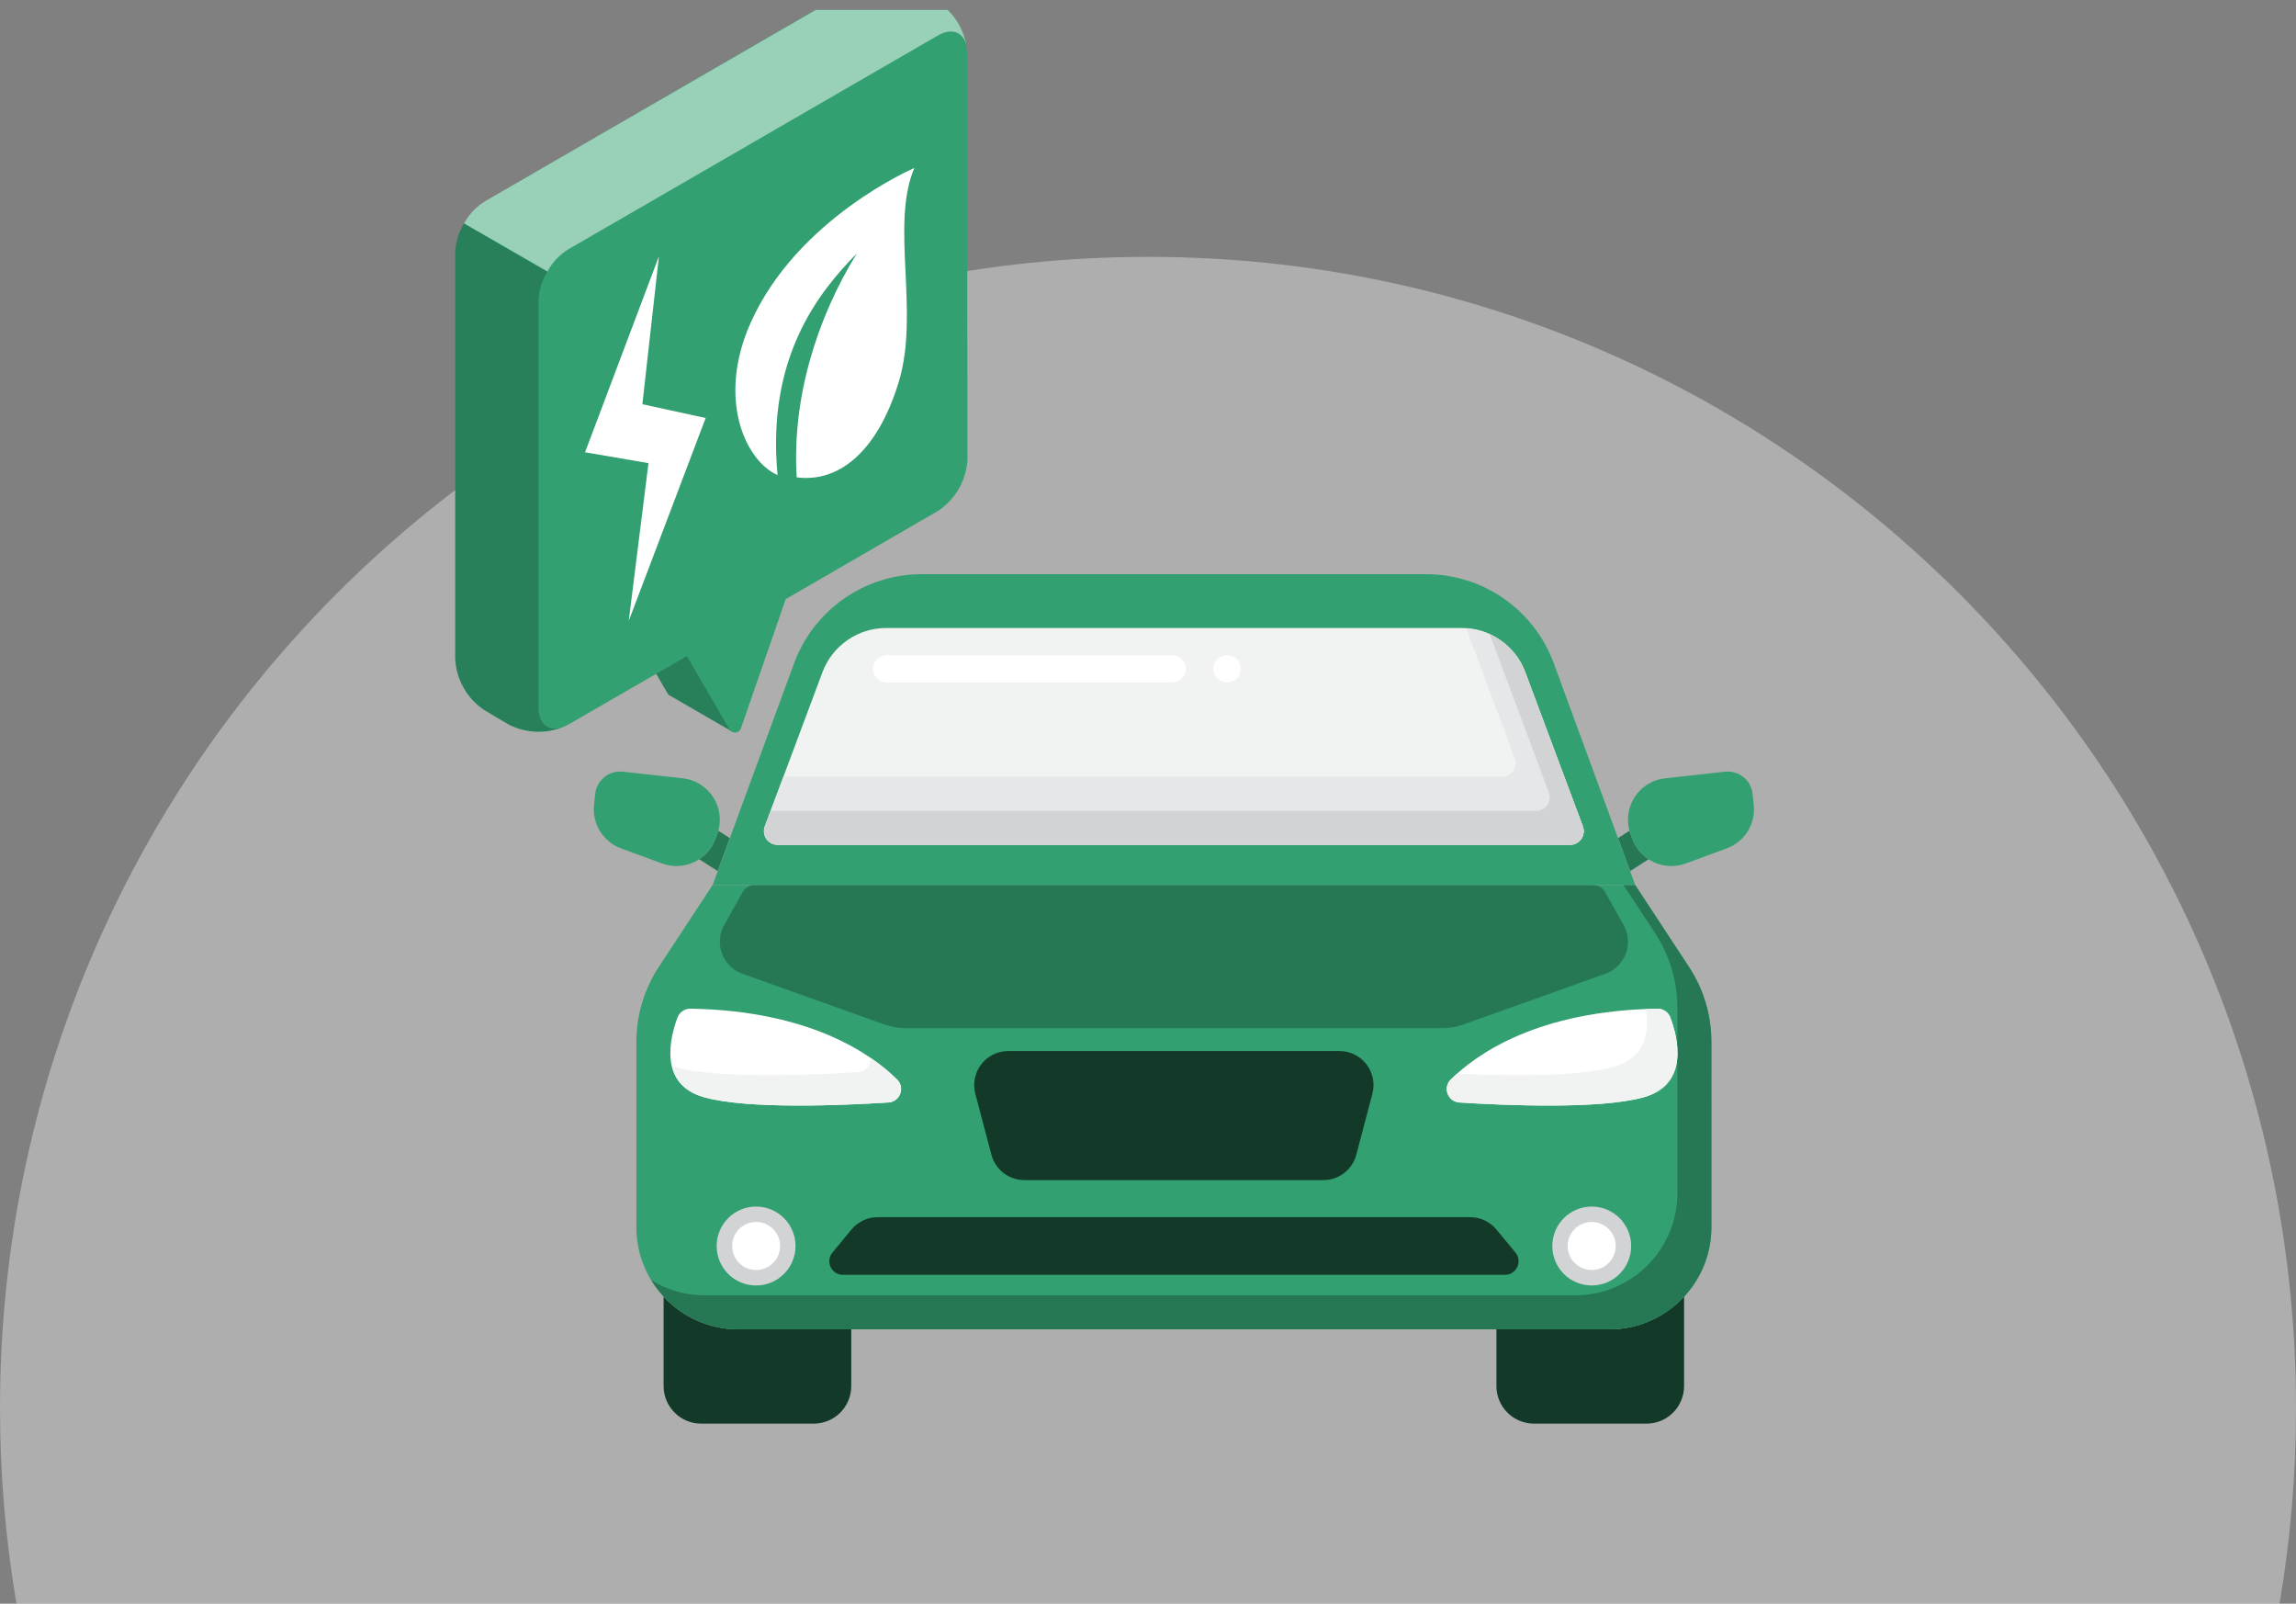
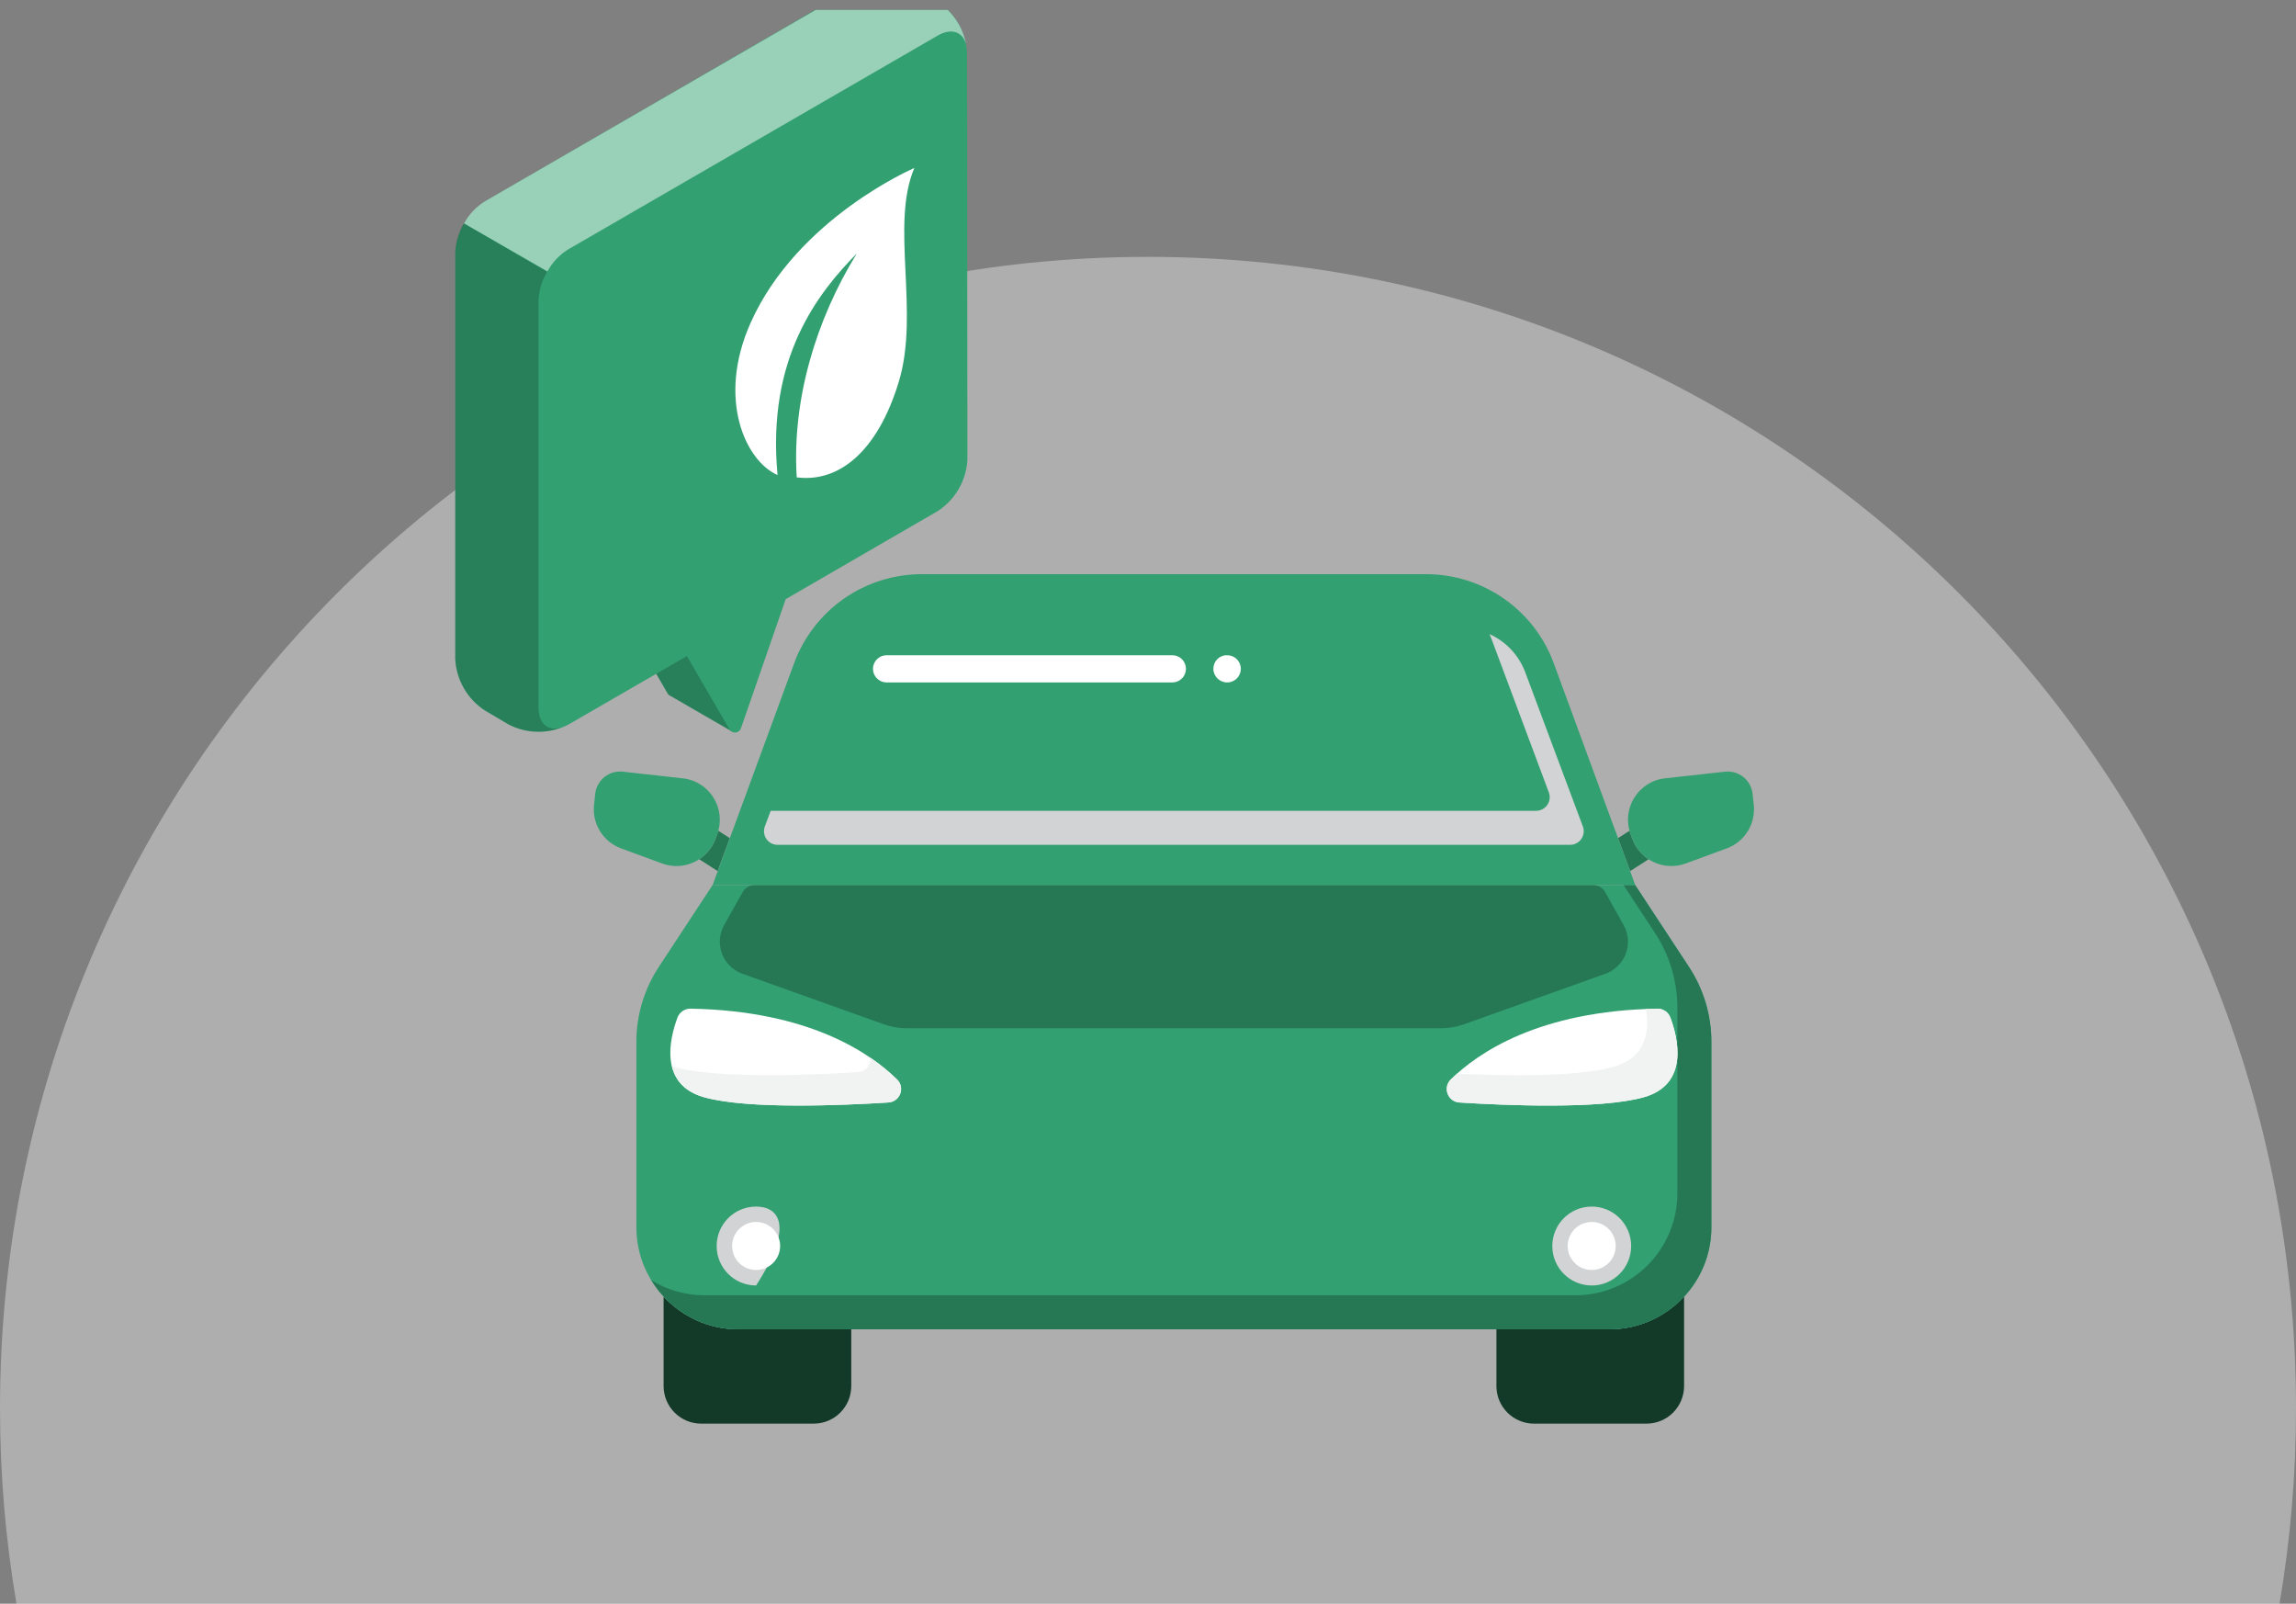
<svg xmlns="http://www.w3.org/2000/svg" width="116" height="81" viewBox="0 0 116 81" fill="none">
  <rect x="0" y="0" width="116" height="81" fill="#808080" stroke="none" />
  <path opacity="0.5" fill-rule="evenodd" clip-rule="evenodd" d="M115.167 81C115.715 77.791 116 74.491 116 71.125C116 39.008 90.032 12.973 58 12.973C25.968 12.973 0 39.008 0 71.125C0 74.491 0.285 77.791 0.833 81H115.167Z" fill="white" fill-opacity="0.72" />
  <g clip-path="url(#clip0_16784_49872)">
    <path d="M36.871 42.332L36.286 41.957C36.271 42.013 36.256 42.069 36.236 42.126L36.147 42.367C35.991 42.79 35.703 43.151 35.324 43.397L36.259 43.998L36.871 42.332Z" fill="#267855" />
    <path d="M33.45 43.612L31.375 42.849C30.935 42.687 30.562 42.383 30.316 41.984C30.069 41.586 29.962 41.117 30.012 40.651L30.073 40.093C30.09 39.929 30.141 39.769 30.22 39.624C30.3 39.478 30.407 39.35 30.537 39.246C30.666 39.142 30.815 39.065 30.974 39.019C31.133 38.973 31.3 38.958 31.465 38.976L34.496 39.312C35.852 39.462 36.708 40.845 36.236 42.126L36.148 42.367C35.955 42.89 35.563 43.315 35.057 43.548C34.551 43.782 33.973 43.805 33.45 43.612Z" fill="#32A071" />
    <path d="M82.358 43.998L83.293 43.397C82.914 43.151 82.626 42.79 82.47 42.367L82.381 42.126C82.361 42.069 82.346 42.013 82.33 41.957L81.746 42.332L82.358 43.998Z" fill="#267855" />
    <path d="M85.167 43.612L87.242 42.849C87.682 42.687 88.055 42.383 88.301 41.984C88.548 41.586 88.655 41.117 88.605 40.651L88.544 40.093C88.526 39.929 88.476 39.769 88.397 39.624C88.317 39.478 88.21 39.35 88.08 39.246C87.951 39.142 87.802 39.065 87.643 39.019C87.484 38.973 87.317 38.958 87.153 38.976L84.121 39.312C82.765 39.462 81.909 40.845 82.381 42.126L82.469 42.367C82.662 42.89 83.055 43.315 83.56 43.548C84.066 43.782 84.644 43.805 85.167 43.612Z" fill="#32A071" />
    <path d="M37.306 67.141C35.812 67.141 34.469 66.501 33.527 65.485V70.008C33.527 70.51 33.727 70.993 34.083 71.348C34.438 71.704 34.92 71.904 35.423 71.904H41.112C41.361 71.904 41.608 71.855 41.838 71.76C42.068 71.664 42.277 71.525 42.453 71.349C42.629 71.172 42.769 70.963 42.864 70.733C42.959 70.503 43.008 70.257 43.008 70.008V67.141H37.306ZM81.305 67.141H75.603V70.008C75.603 70.51 75.803 70.993 76.158 71.348C76.514 71.704 76.996 71.904 77.499 71.904H83.188C83.437 71.904 83.683 71.855 83.913 71.76C84.143 71.664 84.352 71.525 84.528 71.349C84.704 71.172 84.844 70.963 84.939 70.733C85.035 70.503 85.084 70.257 85.084 70.008V65.484C84.142 66.501 82.8 67.141 81.305 67.141Z" fill="#133A29" />
    <path d="M37.308 67.141L81.307 67.14C84.154 67.14 86.463 64.832 86.463 61.984V52.617C86.463 51.275 86.07 49.963 85.334 48.841L82.614 44.703H36.001L33.282 48.841C32.545 49.963 32.152 51.275 32.152 52.617V61.985C32.152 64.832 34.461 67.141 37.308 67.141Z" fill="#32A071" />
    <path d="M86.463 52.617C86.463 51.275 86.071 49.963 85.334 48.841L82.614 44.703H82.025L83.615 47.123C84.352 48.244 84.745 49.556 84.745 50.898V60.266C84.745 63.113 82.436 65.422 79.589 65.422L35.59 65.422C34.607 65.422 33.692 65.142 32.91 64.665C33.816 66.148 35.444 67.141 37.309 67.141L81.308 67.14C84.155 67.14 86.464 64.832 86.464 61.984L86.463 52.617Z" fill="#267855" />
-     <path d="M66.862 59.604H51.751C51.371 59.604 51.002 59.478 50.702 59.247C50.401 59.015 50.186 58.69 50.089 58.324L49.276 55.243C48.989 54.153 49.811 53.086 50.938 53.086H67.674C68.802 53.086 69.624 54.153 69.336 55.243L68.524 58.324C68.427 58.691 68.212 59.015 67.911 59.247C67.611 59.478 67.242 59.604 66.862 59.604Z" fill="#133A29" />
    <path d="M82.03 46.723L81.093 45.054C81.034 44.948 80.947 44.859 80.841 44.797C80.736 44.736 80.616 44.703 80.494 44.703H38.123C38.001 44.703 37.881 44.736 37.776 44.797C37.671 44.859 37.584 44.948 37.524 45.054L36.587 46.723C36.465 46.941 36.391 47.183 36.372 47.432C36.353 47.681 36.389 47.932 36.476 48.166C36.564 48.401 36.702 48.613 36.88 48.788C37.058 48.964 37.272 49.098 37.508 49.182L44.654 51.735C45.025 51.868 45.416 51.935 45.81 51.935H72.806C73.2 51.935 73.591 51.868 73.962 51.735L81.109 49.182C81.344 49.098 81.559 48.964 81.737 48.788C81.915 48.613 82.053 48.401 82.141 48.166C82.228 47.932 82.264 47.682 82.245 47.432C82.226 47.183 82.153 46.941 82.03 46.723Z" fill="#267855" />
    <path d="M73.296 54.525C74.65 53.187 77.743 51.051 83.736 50.945C83.877 50.944 84.017 50.986 84.134 51.066C84.251 51.146 84.34 51.261 84.39 51.394C84.766 52.397 85.374 54.773 83.037 55.423C80.822 56.038 76.052 55.832 73.734 55.684C73.149 55.647 72.878 54.937 73.296 54.525Z" fill="white" />
    <path d="M84.39 51.394C84.341 51.261 84.251 51.146 84.134 51.066C84.017 50.986 83.878 50.944 83.736 50.945C83.537 50.949 83.35 50.96 83.157 50.968C83.34 52.068 83.183 53.423 81.505 53.889C79.676 54.398 76.107 54.346 73.613 54.229C73.499 54.331 73.392 54.43 73.296 54.525C72.878 54.937 73.149 55.647 73.734 55.684C76.052 55.832 80.822 56.038 83.037 55.422C85.375 54.773 84.766 52.397 84.39 51.394Z" fill="#F1F2F2" />
    <path d="M45.323 54.525C43.968 53.187 40.876 51.051 34.883 50.945C34.741 50.944 34.602 50.986 34.485 51.066C34.368 51.146 34.278 51.261 34.228 51.394C33.853 52.397 33.244 54.773 35.581 55.423C37.796 56.038 42.566 55.832 44.884 55.684C45.47 55.647 45.74 54.937 45.323 54.525Z" fill="white" />
    <path d="M45.325 54.523C44.912 54.12 44.464 53.754 43.986 53.43C44.005 53.777 43.757 54.124 43.353 54.15C41.035 54.297 36.265 54.503 34.05 53.888C34.012 53.877 33.982 53.862 33.945 53.851C34.109 54.531 34.568 55.139 35.583 55.421C37.798 56.036 42.568 55.83 44.886 55.683C45.472 55.645 45.742 54.935 45.325 54.523Z" fill="#F1F2F2" />
    <path d="M72.049 29H46.572C45.164 29 43.791 29.432 42.637 30.237C41.483 31.043 40.604 32.183 40.118 33.504L36.004 44.703H82.617L78.502 33.504C78.017 32.183 77.138 31.043 75.984 30.237C74.83 29.432 73.456 29 72.049 29Z" fill="#32A071" />
-     <path d="M38.641 41.74L41.552 33.953C41.797 33.297 42.237 32.731 42.812 32.332C43.388 31.933 44.071 31.719 44.772 31.719H73.84C75.274 31.719 76.558 32.609 77.06 33.953L79.971 41.74C80.009 41.844 80.022 41.956 80.009 42.066C79.995 42.177 79.955 42.282 79.891 42.373C79.828 42.464 79.744 42.539 79.645 42.59C79.547 42.642 79.438 42.669 79.327 42.669H39.285C39.174 42.669 39.065 42.642 38.967 42.59C38.868 42.539 38.784 42.464 38.72 42.373C38.657 42.282 38.617 42.177 38.603 42.066C38.589 41.956 38.602 41.844 38.641 41.74Z" fill="#F1F2F2" />
    <path d="M62.002 34.469C61.623 34.469 61.303 34.161 61.303 33.781C61.303 33.402 61.6 33.094 61.98 33.094H62.002C62.185 33.094 62.359 33.166 62.488 33.295C62.617 33.424 62.69 33.599 62.69 33.781C62.69 33.964 62.617 34.138 62.488 34.267C62.359 34.396 62.185 34.469 62.002 34.469ZM59.23 34.469H44.793C44.611 34.469 44.436 34.396 44.307 34.267C44.178 34.138 44.105 33.964 44.105 33.781C44.105 33.599 44.178 33.424 44.307 33.295C44.436 33.166 44.611 33.094 44.793 33.094H59.23C59.412 33.094 59.587 33.166 59.716 33.295C59.845 33.424 59.917 33.599 59.917 33.781C59.917 33.964 59.845 34.138 59.716 34.267C59.587 34.396 59.412 34.469 59.23 34.469Z" fill="white" />
-     <path d="M79.97 41.739L77.059 33.952C76.828 33.333 76.424 32.795 75.895 32.4C75.365 32.005 74.734 31.772 74.075 31.727L76.532 38.302C76.571 38.406 76.584 38.518 76.571 38.628C76.557 38.738 76.517 38.843 76.453 38.934C76.39 39.026 76.306 39.1 76.207 39.152C76.109 39.203 76 39.23 75.889 39.23H39.579L38.641 41.739C38.602 41.843 38.589 41.955 38.603 42.065C38.617 42.175 38.657 42.281 38.72 42.372C38.783 42.463 38.868 42.538 38.966 42.589C39.065 42.641 39.174 42.667 39.285 42.667H79.326C79.437 42.667 79.547 42.641 79.645 42.589C79.743 42.538 79.828 42.463 79.891 42.372C79.954 42.281 79.995 42.175 80.008 42.065C80.022 41.955 80.009 41.843 79.97 41.739Z" fill="#E6E7E8" />
    <path d="M79.971 41.742L77.06 33.955C76.901 33.53 76.659 33.141 76.349 32.81C76.04 32.48 75.667 32.214 75.254 32.027C75.285 32.096 75.315 32.165 75.341 32.236L78.252 40.024C78.291 40.128 78.304 40.24 78.29 40.35C78.276 40.46 78.236 40.565 78.173 40.656C78.109 40.747 78.025 40.822 77.927 40.873C77.828 40.925 77.719 40.952 77.608 40.952H38.937L38.641 41.742C38.602 41.846 38.589 41.958 38.603 42.068C38.617 42.178 38.657 42.284 38.72 42.375C38.783 42.466 38.868 42.541 38.966 42.592C39.065 42.644 39.174 42.67 39.285 42.67H79.326C79.437 42.671 79.547 42.644 79.645 42.592C79.744 42.541 79.828 42.466 79.891 42.375C79.955 42.284 79.995 42.179 80.009 42.069C80.022 41.958 80.009 41.846 79.971 41.742Z" fill="#D1D3D4" />
-     <path d="M76.034 64.389H42.587C42.006 64.389 41.687 63.712 42.057 63.264L43.018 62.1C43.179 61.905 43.382 61.748 43.611 61.64C43.84 61.532 44.09 61.477 44.343 61.477H74.278C74.791 61.477 75.277 61.706 75.603 62.1L76.564 63.264C76.934 63.712 76.615 64.389 76.034 64.389Z" fill="#133A29" />
    <path d="M80.418 64.927C81.519 64.927 82.411 64.035 82.411 62.934C82.411 61.834 81.519 60.941 80.418 60.941C79.318 60.941 78.426 61.834 78.426 62.934C78.426 64.035 79.318 64.927 80.418 64.927Z" fill="#D1D3D4" />
    <path d="M80.416 64.145C81.086 64.145 81.629 63.602 81.629 62.932C81.629 62.262 81.086 61.719 80.416 61.719C79.746 61.719 79.203 62.262 79.203 62.932C79.203 63.602 79.746 64.145 80.416 64.145Z" fill="white" />
-     <path d="M38.2 64.927C39.3 64.927 40.192 64.035 40.192 62.934C40.192 61.834 39.3 60.941 38.2 60.941C37.099 60.941 36.207 61.834 36.207 62.934C36.207 64.035 37.099 64.927 38.2 64.927Z" fill="#D1D3D4" />
+     <path d="M38.2 64.927C40.192 61.834 39.3 60.941 38.2 60.941C37.099 60.941 36.207 61.834 36.207 62.934C36.207 64.035 37.099 64.927 38.2 64.927Z" fill="#D1D3D4" />
    <path d="M38.201 64.145C38.871 64.145 39.414 63.602 39.414 62.932C39.414 62.262 38.871 61.719 38.201 61.719C37.531 61.719 36.988 62.262 36.988 62.932C36.988 63.602 37.531 64.145 38.201 64.145Z" fill="white" />
    <path d="M36.954 36.929L34.93 33.139L36.559 28.438V25.566L31.574 28.438V31.308L33.727 35.019C33.761 35.078 33.812 35.123 33.875 35.149L36.954 36.929Z" fill="#32A071" />
    <path opacity="0.2" d="M36.954 36.929L34.93 33.139L36.559 28.438V25.566L31.574 28.438V31.308L33.727 35.019C33.761 35.078 33.812 35.123 33.875 35.149L36.954 36.929Z" fill="black" />
    <path d="M48.858 2.664C48.83 2.145 48.68 1.64 48.421 1.19C48.161 0.74 47.8 0.357 47.365 0.073L46.148 -0.645C45.684 -0.878 45.172 -1 44.653 -1C44.134 -1 43.622 -0.878 43.158 -0.645L24.497 10.172C24.061 10.456 23.699 10.838 23.439 11.289C23.179 11.739 23.028 12.244 23 12.763V33.295C23.028 33.814 23.179 34.319 23.439 34.769C23.699 35.219 24.061 35.602 24.497 35.886L25.713 36.604C26.176 36.839 26.688 36.962 27.208 36.962C27.727 36.962 28.24 36.839 28.703 36.604L34.703 33.137L36.856 36.84C36.887 36.893 36.932 36.936 36.986 36.964C37.041 36.992 37.102 37.004 37.163 36.999C37.223 36.993 37.281 36.97 37.33 36.932C37.378 36.895 37.414 36.844 37.434 36.787L39.695 30.262L47.379 25.812C47.814 25.528 48.177 25.145 48.437 24.695C48.697 24.245 48.847 23.74 48.876 23.221L48.858 2.664Z" fill="#32A071" />
    <path opacity="0.2" d="M23 33.288C23.028 33.807 23.179 34.312 23.439 34.762C23.699 35.212 24.061 35.595 24.497 35.879L25.713 36.597C26.134 36.809 26.596 36.93 27.067 36.951C27.539 36.972 28.009 36.893 28.448 36.719C27.73 36.984 27.206 36.586 27.206 35.736V15.197C27.224 14.677 27.375 14.17 27.644 13.725L23.438 11.281C23.169 11.728 23.019 12.236 23 12.756V33.288Z" fill="black" />
    <path opacity="0.5" d="M48.811 2.235C48.635 1.6 48.057 1.399 47.376 1.797L28.714 12.592C28.27 12.865 27.906 13.25 27.659 13.709L23.445 11.283C23.693 10.826 24.055 10.443 24.497 10.17L43.159 -0.625C43.623 -0.859 44.136 -0.98 44.655 -0.98C45.175 -0.98 45.688 -0.859 46.152 -0.625L47.372 0.092C47.743 0.335 48.062 0.649 48.31 1.017C48.557 1.385 48.727 1.8 48.811 2.235Z" fill="white" />
    <path d="M46.196 8.484C44.969 11.355 46.483 15.777 45.403 19.305C44.323 22.832 42.367 24.383 40.253 24.11C40.005 20.162 41.243 16.121 43.289 12.802C41.34 14.779 38.724 18.067 39.284 23.992C37.676 23.296 36.205 20.162 37.92 16.312C40.275 11.018 46.196 8.484 46.196 8.484Z" fill="white" />
-     <path d="M33.291 12.945L29.559 22.843L32.763 23.392L31.766 31.36L35.652 21.113L32.455 20.417L33.291 12.945Z" fill="white" />
  </g>
  <defs>
    <clipPath id="clip0_16784_49872">
      <rect width="72" height="72" fill="white" transform="translate(19.75 0.5)" />
    </clipPath>
  </defs>
</svg>